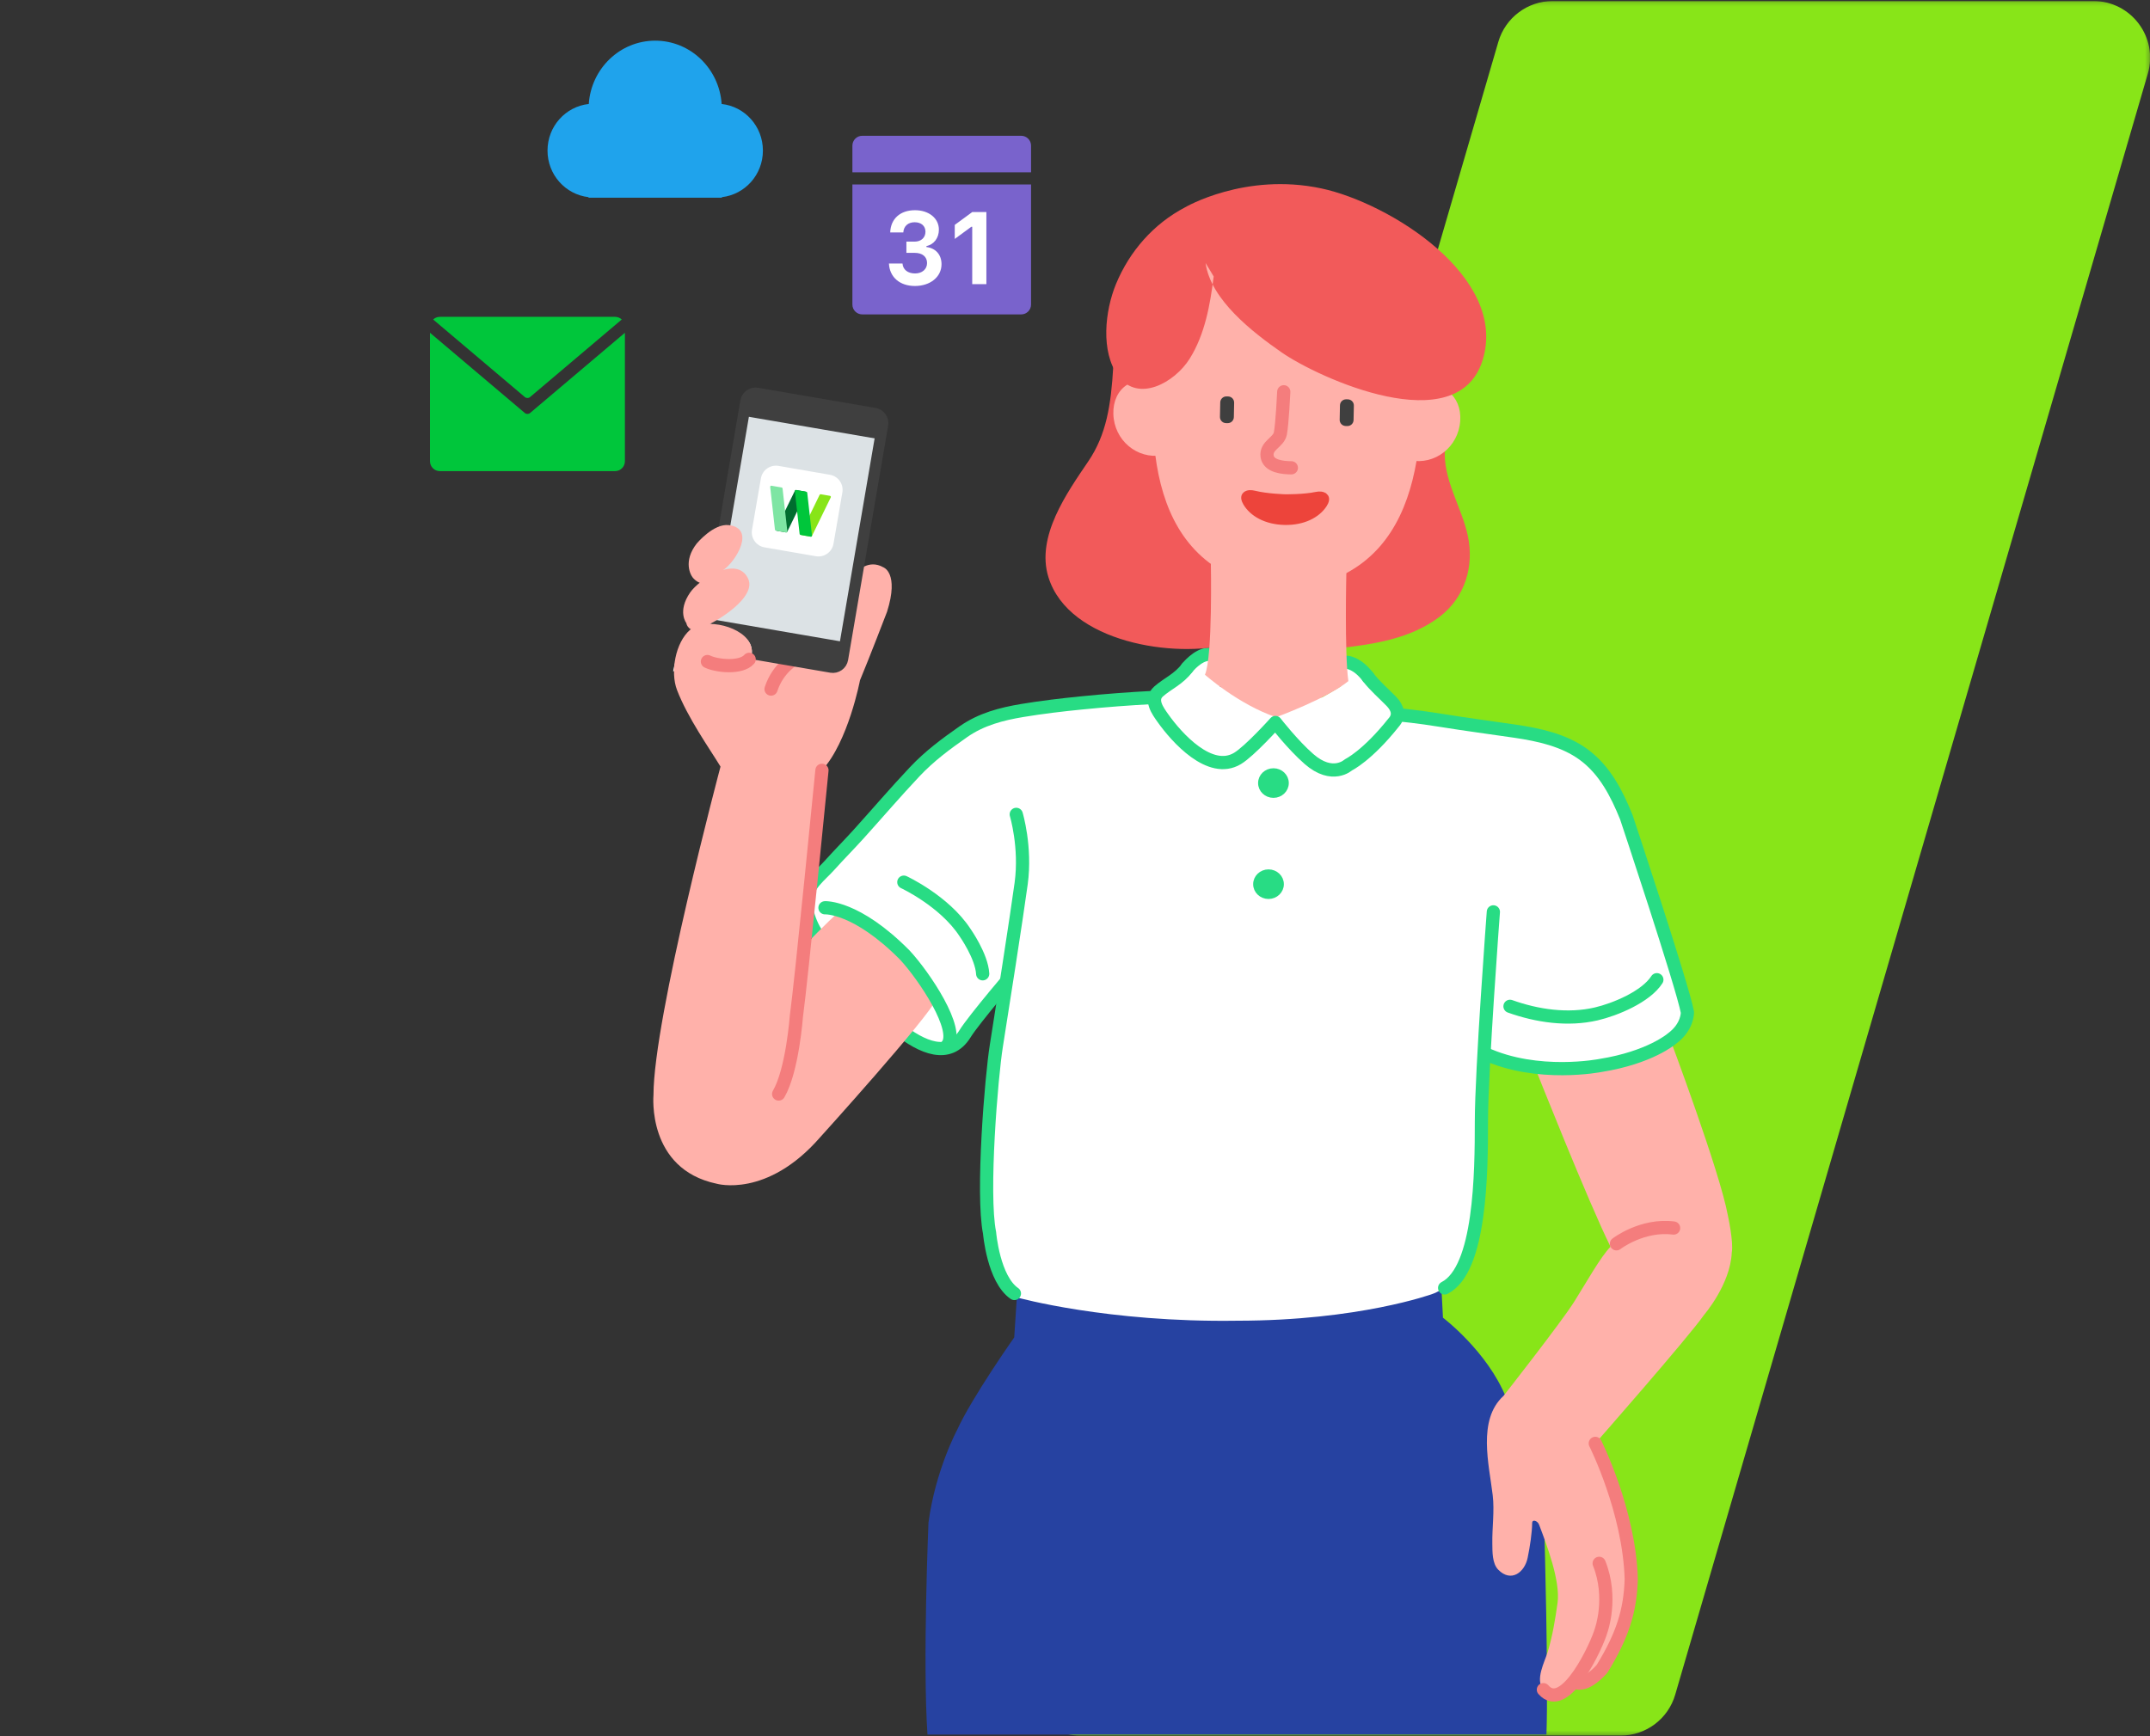
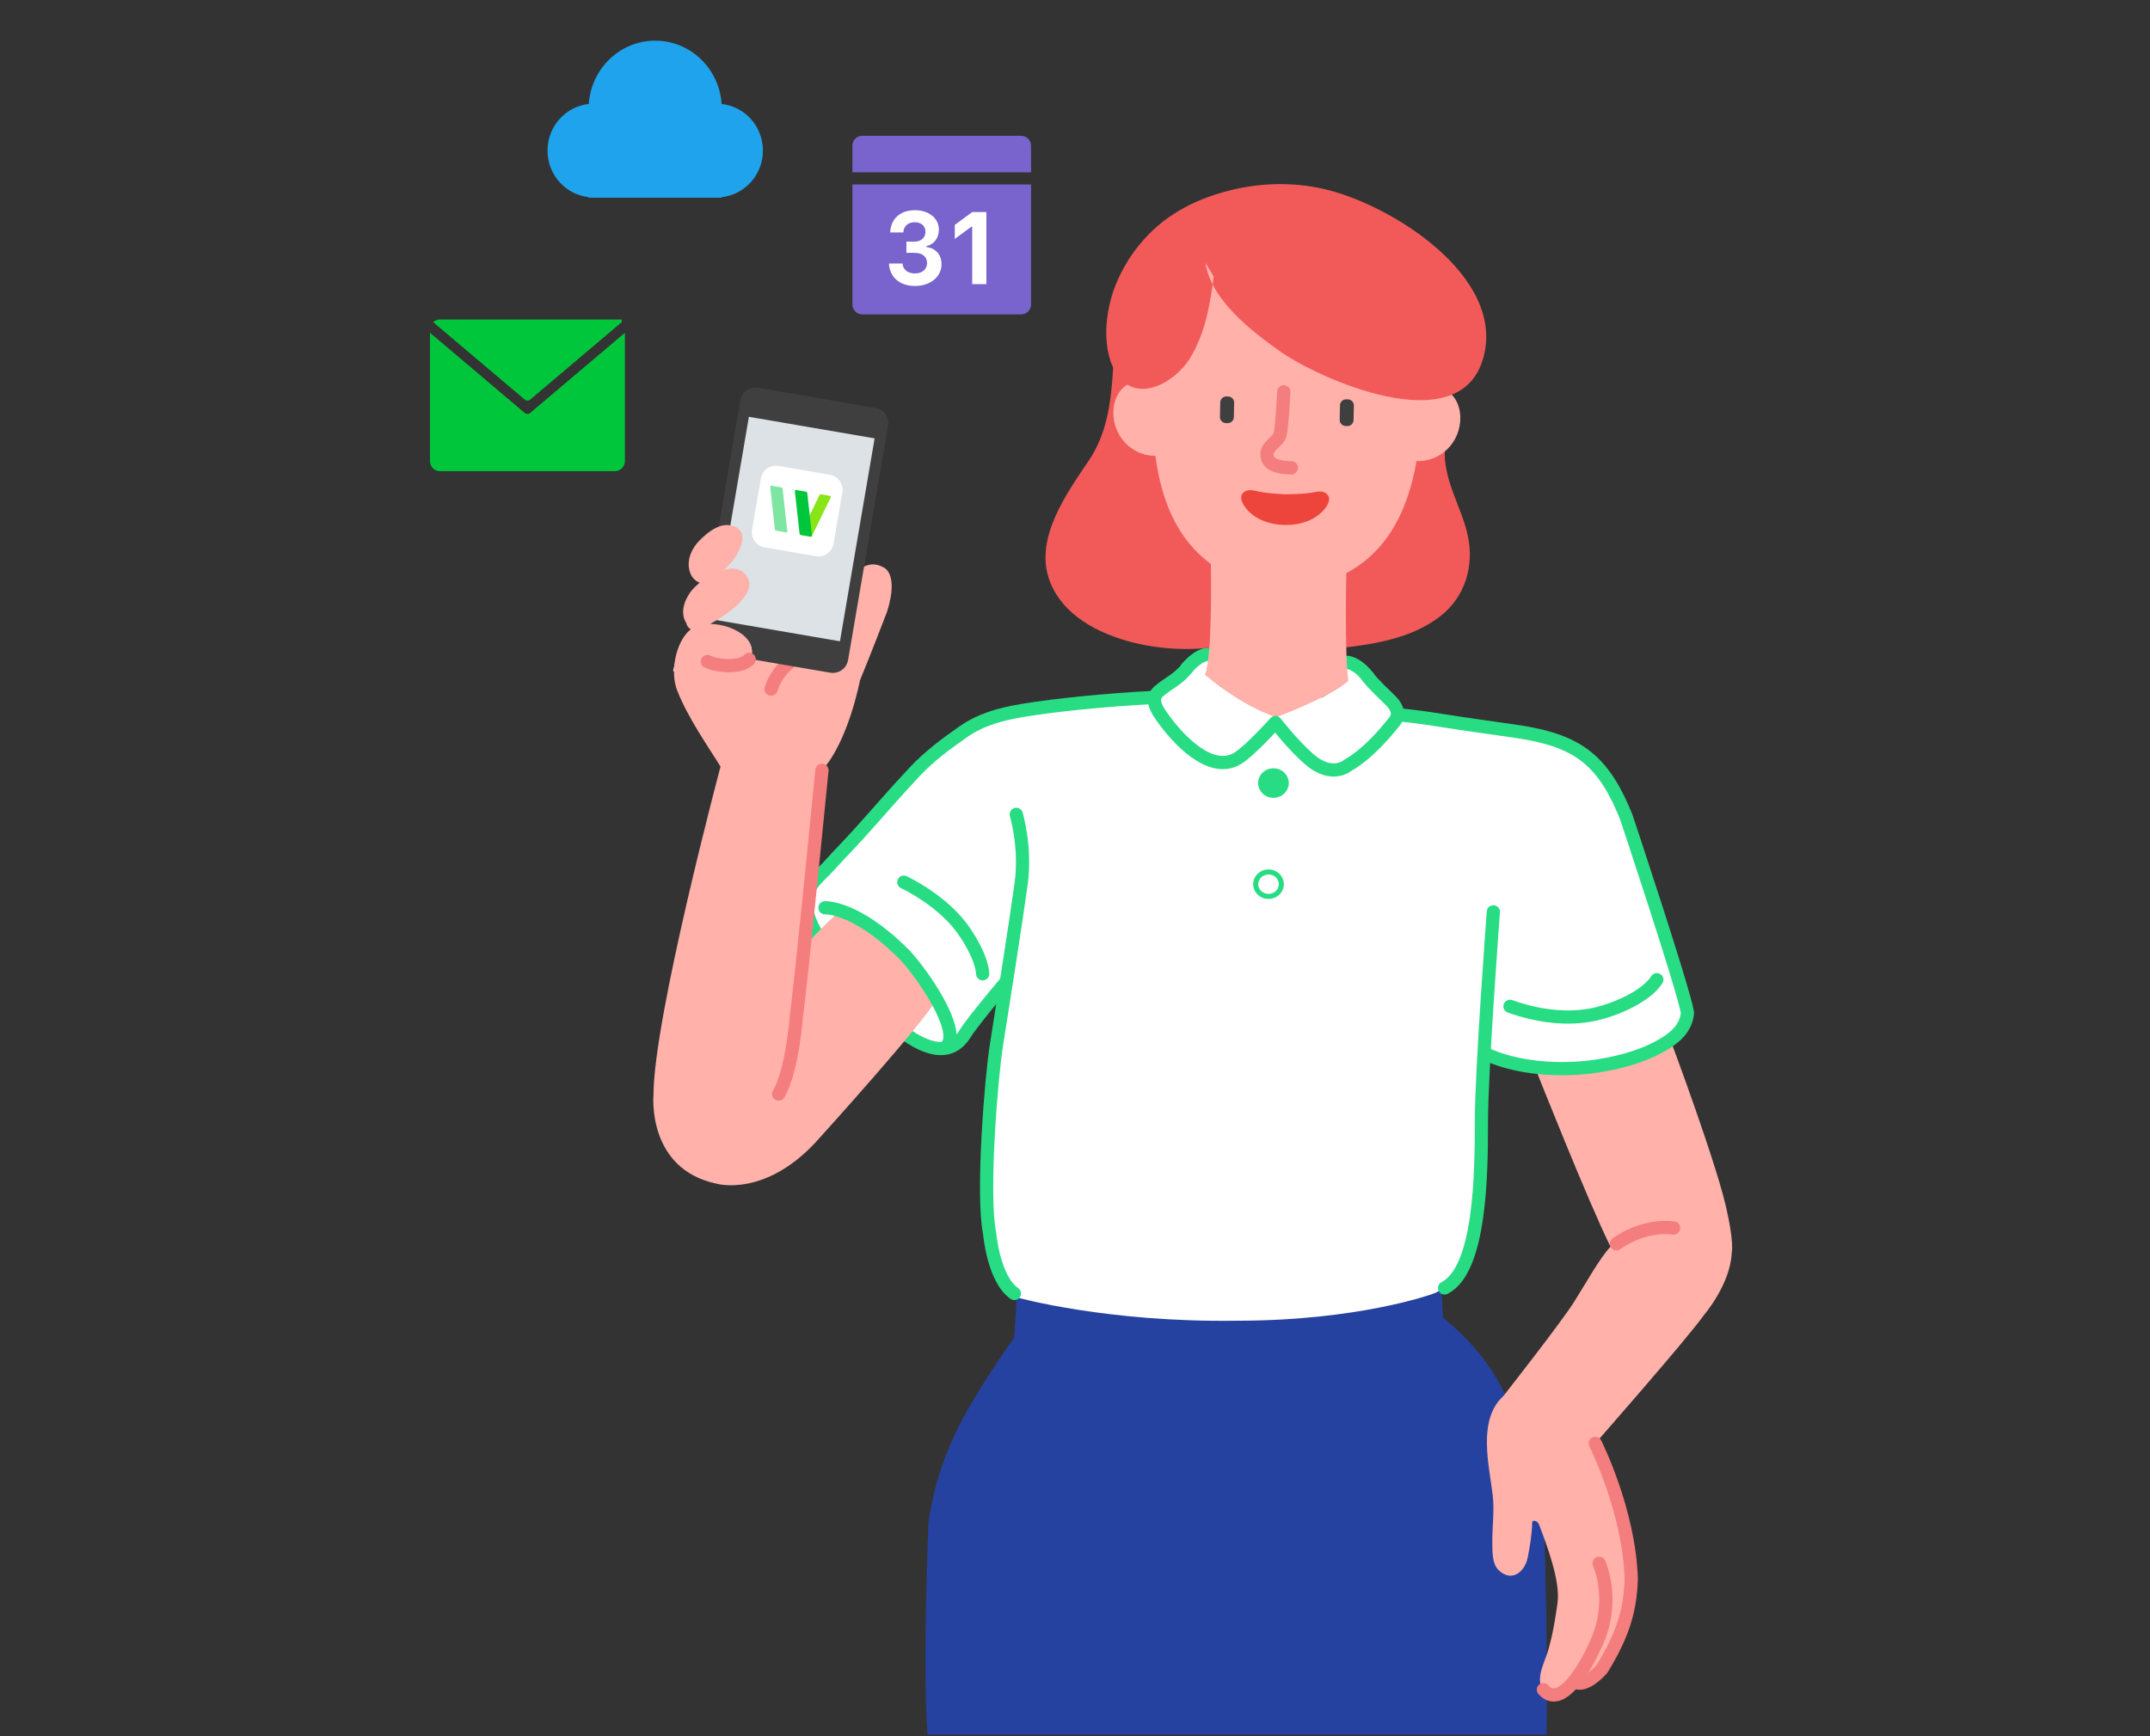
<svg xmlns="http://www.w3.org/2000/svg" xmlns:xlink="http://www.w3.org/1999/xlink" width="520" height="420" viewBox="0 0 520 420">
  <rect x="0" y="0" width="520" height="420" fill="#333333" stroke="none" />
  <defs>
    <path id="prefix__a" d="M0.244 0.151L272.755 0.151 272.755 419.754 0.244 419.754z" />
  </defs>
  <g fill="none" fill-rule="evenodd">
    <g transform="translate(104) translate(143.277 .093)">
      <mask id="prefix__b" fill="#fff">
        <use xlink:href="#prefix__a" />
      </mask>
-       <path fill="#88E518" d="M.795 402.2L115.103 10.056c1.698-5.867 7.076-9.905 13.184-9.905h130.727c9.146 0 15.736 8.77 13.19 17.554L157.896 409.844c-1.702 5.871-7.076 9.91-13.184 9.91H13.985c-9.146 0-15.736-8.774-13.19-17.554" mask="url(#prefix__b)" />
    </g>
    <path fill="#FFB1AA" d="M293.334 262.441l-25.924-3.805s12.685 32.026 18.113 42.965l12.092 2.22-4.281-41.38z" transform="translate(104)" />
    <path fill="#FFB1AA" d="M276.928 406.869c2.579 1.506 6.531-3.148 6.531-3.148 3.855-6.682 6.375-14.06 6.6-21.747-.47-16.47-8.22-32.809-8.22-32.809s22.517-25.632 26.33-31.115c0 0 6.33-7.332 6.676-15.018.476-2.623-.954-9.059-.954-9.059-1.907-10.489-14.057-42.868-14.057-42.868s-11.732 8.72-32.66 6.818l21.641 46.136-19.976 39.478" transform="translate(104)" />
    <path fill="#FFF" d="M221.908 160.232L215.488 158.673 222.86 169.534 225.397 164.936M188.932 170.405l4.439-8.878c-2.537-3.33-5.033-3.25-5.033-3.25l-5.273 7.055" transform="translate(104)" />
    <path fill="#FFF" d="M187.478 161.315s-.634 1.692 2.095 4.05c4.91 4.24 9.85 7.472 15.019 8.343 0 0-6.316 7.984-9.297 9.773-6.635 3.982-14.698-5.05-18.029-9.753-1.234-1.744-3.28-4.468-1.042-6.457 2.145-1.907 4.912-2.996 6.913-5.72 0 0 2.536-3.21 5.201-3.274" transform="translate(104)" />
    <path fill="#FFF" d="M223.204 164.17s-12.684 8.455-18.732 9.419c0 0 4.17 6.569 8.106 10.012 5.72 5.006 9.535 1.43 9.535 1.43s4.53-2.146 10.966-10.25c1.572-1.745.893-3.622-.568-5.12-1.695-1.74-4.146-3.884-5.607-5.835-2.577-3.44-4.995-3.594-4.995-3.594" transform="translate(104)" />
    <path stroke="#28DC84" stroke-linecap="round" stroke-linejoin="round" stroke-width="3.195" d="M183.137 161.55s2.536-3.208 5.201-3.273" transform="translate(104)" />
    <g>
      <path fill="#FFF" d="M5.23 3.744C2.654.304.235.15.235.15" transform="translate(104) translate(221.673 160.082)" />
      <path stroke="#28DC84" stroke-linecap="round" stroke-linejoin="round" stroke-width="3.195" d="M5.23 3.744C2.654.304.235.15.235.15" transform="translate(104) translate(221.673 160.082)" />
    </g>
    <path fill="#FFF" d="M183.065 165.332L155.399 176.589 152.07 219.396 231.501 246.983 264.796 204.176 245.295 178.491 222.86 169.533" transform="translate(104)" />
    <path fill="#2642A1" d="M244.66 312.3l.338 6.465s10.727 8.105 15.257 19.31c0 0 7.866 17.64 9.297 33.612 0 0 .954 33.612.476 47.915h.478-150.184c-1.191-17.402.239-51.253.239-51.253 1.669-12.634 6.913-22.408 6.913-22.408 3.576-7.867 13.826-22.408 13.826-22.408l.716-10.966" transform="translate(104)" />
    <g>
      <path fill="#FFF" d="M.06.081s4.324.393 10.247 1.354c5.913.96 11.855 1.724 17.78 2.602 5.64.836 11.698 2.141 16.45 5.611 5.143 3.757 8.027 9.427 10.348 15.156 0 0 13.588 40.764 14.78 47.2 0 0 .156 3.545-3.815 6.437 0 0-5.244 4.53-17.163 6.436 0 0-15.253 3.038-28.095-2.907" transform="translate(104) translate(234.453 172.861)" />
      <path stroke="#28DC84" stroke-width="3.195" d="M.06.081s4.324.393 10.247 1.354c5.913.96 11.855 1.724 17.78 2.602 5.64.836 11.698 2.141 16.45 5.611 5.143 3.757 8.027 9.427 10.348 15.156 0 0 13.588 40.764 14.78 47.2 0 0 .156 3.545-3.815 6.437 0 0-5.244 4.53-17.163 6.436 0 0-15.253 3.038-28.095-2.907" transform="translate(104) translate(234.453 172.861)" />
    </g>
    <g>
      <path fill="#FFF" d="M51.035 65.735S40.698 77.801 38.45 81.427C30.857 93.68 12.338 70.572 8.978 66.092l-4.44-6.552C1.982 57.347-.333 52.237.055 48.73c.39-3.515 3.402-5.584 5.612-8.047 2.287-2.55 4.815-5.096 7.109-7.637 4.55-5.04 8.86-10.088 13.518-15.03 3.582-3.799 7.48-6.689 11.767-9.688 4.329-3.027 9.182-4.292 14.276-5.14 4.743-.79 9.524-1.354 14.308-1.83C72.477.775 78.327.323 84.181.03" transform="translate(104) translate(90.93 168.683)" />
      <path stroke="#28DC84" stroke-width="3.195" d="M51.035 65.735S40.698 77.801 38.45 81.427C30.857 93.68 12.338 70.572 8.978 66.092l-4.44-6.552C1.982 57.347-.333 52.237.055 48.73c.39-3.515 3.402-5.584 5.612-8.047 2.287-2.55 4.815-5.096 7.109-7.637 4.55-5.04 8.86-10.088 13.518-15.03 3.582-3.799 7.48-6.689 11.767-9.688 4.329-3.027 9.182-4.292 14.276-5.14 4.743-.79 9.524-1.354 14.308-1.83C72.477.775 78.327.323 84.181.03" transform="translate(104) translate(90.93 168.683)" />
    </g>
    <path fill="#FFB1AA" d="M103.22 138.283c.07.1 2.77-3.138 6.433-1.044 0 0 3.87 1.327.887 10.755 0 0-4.39 11.44-6.544 16.577 0 0-2.82 14.872-9.197 21.77 0 0-4.99 50.896-6.182 59.478 0 0-.953 13.111-4.29 18.832L71.21 225.817l1.665-39.002-9.75-26.636 11.89-12.604" transform="translate(104)" />
    <path fill="#F25A5A" d="M165.248 88.755c-.531 9.217-1.658 16.376-6.001 22.798-5.174 7.65-12.736 18.23-9.671 28.08 4.954 15.922 30.84 19.693 43.786 16.137l26.684 1.012c8.453-.96 17.24-2.337 24.116-7.568 6.145-4.675 8.423-12.167 6.852-19.585-1.482-6.998-6.155-13.785-5.525-21.185" transform="translate(104)" />
    <path stroke="#28DC84" stroke-linecap="round" stroke-linejoin="round" stroke-width="3.195" d="M261.208 243.435c6.587 2.35 13.994 3.432 20.855 1.839 4.583-1.064 12.01-4.147 14.664-8.275" transform="translate(104)" />
    <path fill="#FFF" d="M143.268 197.001s2.38 7.888 1.192 16.687c-1.062 7.853-5.305 31.893-6.497 39.283-1.192 7.39-4.53 35.757-2.622 45.293 0 0 .066 11.573 6.74 15.625 0 0 21.73 6.072 53.121 5.602 29.49-.006 47.174-6.447 47.174-6.447 11.204-3.814 11.919-29.322 11.919-41.718 0-12.396 2.89-50.741 2.89-50.741" transform="translate(104)" />
    <path stroke="#28DC84" stroke-linecap="round" stroke-linejoin="round" stroke-width="3.195" d="M114.601 213.399s9.774 4.53 14.78 12.158c0 0 4.053 5.72 4.291 10.012" transform="translate(104)" />
    <path fill="#28DC84" d="M207.095 189.427c0 1.638-1.388 2.966-3.1 2.966-1.71 0-3.098-1.328-3.098-2.966 0-1.638 1.387-2.966 3.099-2.966 1.711 0 3.099 1.328 3.099 2.966" transform="translate(104)" />
    <path stroke="#28DC84" stroke-width="1.229" d="M207.095 189.427c0 1.638-1.388 2.966-3.1 2.966-1.71 0-3.098-1.328-3.098-2.966 0-1.638 1.387-2.966 3.099-2.966 1.711 0 3.099 1.328 3.099 2.966z" transform="translate(104)" />
-     <path fill="#28DC84" d="M205.903 213.89c0 1.638-1.388 2.965-3.1 2.965-1.71 0-3.098-1.327-3.098-2.965s1.387-2.966 3.099-2.966c1.711 0 3.099 1.328 3.099 2.966" transform="translate(104)" />
    <path stroke="#28DC84" stroke-width="1.229" d="M205.903 213.89c0 1.638-1.388 2.965-3.1 2.965-1.71 0-3.098-1.327-3.098-2.965s1.387-2.966 3.099-2.966c1.711 0 3.099 1.328 3.099 2.966z" transform="translate(104)" />
    <path fill="#FFB1AA" d="M222.113 164.768c-.954-6.913-.477-26.46-.477-26.46l-32.778-2.027s.47 22.55-1.43 26.938c0 0 8.083 7.186 17.2 10.28 0 0 12.366-4.52 17.485-8.73" transform="translate(104)" />
    <path fill="#FFB1AA" d="M238.522 73.94c1.99 21.608 5.01 56.37-20.269 66.255-3.76 1.47-7.814 2.327-11.862 2.246-4.049-.081-8.065-1.1-11.764-2.72-24.862-10.89-20.45-45.503-17.596-67.015l12.297-10.746" transform="translate(104)" />
    <path fill="#ED443B" d="M216.645 119.753c-.605-.526-1.525-.565-2.339-.393-3.016.64-7.464.58-7.464.58s-4.447-.12-7.436-.879c-.806-.204-1.727-.202-2.352.3-.831.667-.445 1.755.001 2.506 1.598 2.69 5.034 4.66 9.653 4.754 4.618.092 8.13-1.74 9.835-4.364.476-.732.905-1.804.102-2.504" transform="translate(104)" />
    <path stroke="#ED443B" stroke-width=".737" d="M216.645 119.753c-.605-.526-1.525-.565-2.339-.393-3.016.64-7.464.58-7.464.58s-4.447-.12-7.436-.879c-.806-.204-1.727-.202-2.352.3-.831.667-.445 1.755.001 2.506 1.598 2.69 5.034 4.66 9.653 4.754 4.618.092 8.13-1.74 9.835-4.364.476-.732.905-1.804.102-2.504z" transform="translate(104)" />
    <path stroke="#F47D7D" stroke-linecap="round" stroke-linejoin="round" stroke-width="3.195" d="M206.491 94.771s-.365 7.83-.829 10.117c-.435 2.15-3.561 2.842-3.2 5.479.347 2.514 3.956 2.776 5.743 2.797h.122" transform="translate(104)" />
    <path fill="#3F3F3F" d="M192.916 102.114l-.403-.008c-.679-.014-1.218-.575-1.204-1.253l.07-3.502c.014-.678.575-1.217 1.253-1.204l.403.009c.679.013 1.218.574 1.204 1.253l-.07 3.501c-.014.679-.574 1.218-1.253 1.204" transform="translate(104)" />
    <path stroke="#3F3F3F" stroke-width=".5" d="M192.916 102.114l-.403-.008c-.679-.014-1.218-.575-1.204-1.253l.07-3.502c.014-.678.575-1.217 1.253-1.204l.403.009c.679.013 1.218.574 1.204 1.253l-.07 3.501c-.014.679-.574 1.218-1.253 1.204z" transform="translate(104)" />
    <path fill="#3F3F3F" d="M221.872 102.814l-.404-.008c-.678-.014-1.217-.575-1.203-1.253l.07-3.502c.014-.678.575-1.217 1.253-1.204l.403.008c.678.014 1.217.575 1.204 1.253l-.07 3.502c-.014.678-.575 1.218-1.253 1.204" transform="translate(104)" />
    <path stroke="#3F3F3F" stroke-width=".5" d="M221.872 102.814l-.404-.008c-.678-.014-1.217-.575-1.203-1.253l.07-3.502c.014-.678.575-1.217 1.253-1.204l.403.008c.678.014 1.217.575 1.204 1.253l-.07 3.502c-.014.678-.575 1.218-1.253 1.204z" transform="translate(104)" />
    <path fill="#FFB1AA" d="M176.471 92.872c-6.357-2.684-11.365 1.109-11.196 7.256.175 6.388 5.736 10.997 11.72 10.012M238.273 94.111c6.46-2.426 11.312 1.563 10.897 7.7-.432 6.375-6.173 10.757-12.113 9.533M282.777 378.183c3.343 8.4.478 16.231.478 16.231-.866 3.252-8.67 20.411-13.97 14.327-2.082-2.39.33-6.74 1.064-9.197 1.16-3.875 1.818-7.879 2.372-11.878.667-5.275-2.575-13.824-4.49-18.867-.345-.907-1.646-1.353-1.659-.382-.032 2.39-.525 5.673-1.09 8.415-.74 3.593-4.036 6.032-7.113 2.893-1.5-1.53-1.403-4.41-1.434-6.306-.066-3.904.553-7.838.092-11.73-.868-7.342-3.745-18.226 2.612-24.012 0 0 13.938-17.765 17.064-22.726 2.917-4.63 6.437-10.966 8.82-13.35 0 0 7.629-6.198 15.257-4.529l-.55 14.36-24.494 33.77 8.561 19.739" transform="translate(104)" />
    <path stroke="#F47D7D" stroke-linecap="round" stroke-linejoin="round" stroke-width="3.195" d="M88.337 159.278s-4.137 2.148-5.85 7.417" transform="translate(104)" />
    <path fill="#DCE2E5" d="M98.207 161.603l-30.725-5.276c-.649-.111-1.085-.727-.973-1.376l10.088-59.038c.111-.648.728-1.084 1.376-.973l30.726 5.276c.65.111 1.085.728.973 1.376L99.584 160.63c-.112.649-.728 1.084-1.377.973" transform="translate(104)" />
    <path stroke="#3F3F3F" stroke-linecap="round" stroke-linejoin="round" stroke-width="2.703" d="M97.033 161.401l-28.377-4.872c-1.297-.223-2.168-1.455-1.946-2.753l9.685-56.688c.223-1.298 1.455-2.169 2.753-1.946l28.376 4.872c1.298.223 2.17 1.455 1.946 2.753l-9.684 56.688c-.223 1.298-1.456 2.169-2.753 1.946z" transform="translate(104)" />
    <path fill="#3F3F3F" d="M66.91 152.611c-.333 1.941.97 3.785 2.911 4.118l26.047 4.472c1.94.333 3.784-.97 4.118-2.91l.502-2.93-33.075-5.678-.503 2.928zM109.27 103.932c.334-1.94-.97-3.785-2.91-4.118l-26.047-4.472c-1.941-.333-3.785.97-4.118 2.91l-.402 2.344 33.075 5.678.403-2.342z" transform="translate(104)" />
    <path fill="#FFF" d="M96.729 114.852L84.3 112.703c-2.009-.347-3.92 1-4.266 3.01l-2.149 12.427c-.347 2.009 1 3.919 3.008 4.266l12.429 2.149c2.009.347 3.918-1 4.266-3.009l2.148-12.428c.348-2.009-.999-3.919-3.008-4.266" transform="translate(104)" />
-     <path fill="#006D2F" d="M83.898 128.413l2.22.384c.115.02.23-.04.281-.144l4.562-9.363c.077-.158-.019-.345-.191-.375l-2.22-.383c-.116-.02-.23.038-.281.144l-4.563 9.362c-.077.158.02.345.192.375" transform="translate(104)" />
    <path fill="#88E518" d="M89.864 129.444l2.22.384c.115.02.23-.039.281-.144l4.562-9.363c.077-.157-.019-.344-.191-.374l-2.22-.384c-.116-.02-.23.039-.282.144l-4.562 9.363c-.077.157.02.344.192.374" transform="translate(104)" />
    <path fill="#7EE5A3" d="M86.118 128.796l-2.47-.426c-.115-.02-.203-.114-.216-.23l-1.154-10.351c-.02-.175.133-.319.306-.289l2.469.427c.115.02.204.114.217.23l1.154 10.35c.02.175-.134.32-.306.29" transform="translate(104)" />
    <path fill="#00C63B" d="M92.084 129.828l-2.47-.427c-.115-.02-.203-.114-.216-.23l-1.154-10.35c-.02-.175.133-.32.306-.29l2.469.427c.115.02.203.114.216.23l1.155 10.351c.02.174-.134.319-.306.289" transform="translate(104)" />
    <path fill="#FFF" d="M67.099 160.033c3.007 1.47 12.383 2.075 10.517-3.804-1.048-3.303-7.295-4.734-10.191-5.394-5.068-.515-7.931 7.656-8.624 11.576" transform="translate(104)" />
    <path fill="#FFB1AA" d="M70.966 137.872c3.005-2.064 7.878-10.02 1.32-10.839-3.697-.461-7.765 4.435-7.765 4.435-3.353 4.274-1.576 7.764-.697 8.55 0 0 1.442 1.611 3.345 1.136" transform="translate(104)" />
    <path fill="#FFB1AA" d="M64.552 152.57c-2.357-.043-2.557-1.852-2.557-1.852s-2.24-2.797.927-7.395c2.247-3.261 11.333-9.105 14.02-3.346 1.88 4.03-5.493 9.025-9.295 11" transform="translate(104)" />
    <path fill="#FFB1AA" d="M90.524 228.842s5.558-5.827 8.592-8.44c0 0 7.983 3.018 15.724 10.637 0 0 6.575 7.145 7.764 10.474-2.145 4.768-28.265 33.628-28.265 33.628-12.873 14.78-25.03 11.204-25.03 11.204-16.926-3.576-15.257-21.455-15.257-21.455 0-18.594 16.203-79.411 16.203-79.411 0-.027-.008-.06-.022-.083-2.668-4.368-7.916-11.768-10.49-18.478-1.665-4.344-.425-11.509 3.208-14.599 3.594-3.057 13.186-.747 14.665 3.91 1.866 5.879-7.51 5.275-10.517 3.804" transform="translate(104)" />
    <path stroke="#F47D7D" stroke-linecap="round" stroke-linejoin="round" stroke-width="3.195" d="M77.193 159.498c-1.98 2.256-7.835 1.64-10.094.535" transform="translate(104)" />
    <path stroke="#28DC84" stroke-linecap="round" stroke-linejoin="round" stroke-width="3.195" d="M95.53 219.597s7.548-.438 19.31 11.442c4.647 5.006 13.448 18.085 10.237 21.89M245.398 311.563c8.72-4.436 8.897-27.84 8.897-40.237 0-12.396 2.89-50.74 2.89-50.74M141.793 197.001s2.381 7.888 1.192 16.687c-1.061 7.853-4.813 31.893-6.005 39.283-1.192 7.39-3.546 35.757-1.64 45.293 0 0 .93 11.154 6.004 14.642M204.472 174.78s-6.197 6.912-9.177 8.701c-6.635 3.982-14.698-5.05-18.028-9.753-1.235-1.744-3.281-4.467-1.043-6.457 2.145-1.907 4.912-2.996 6.913-5.72M204.472 174.78s4.17 5.378 8.105 8.82c5.722 5.007 9.536 1.431 9.536 1.431s4.53-2.146 10.966-10.25c1.572-1.745.893-3.622-.568-5.12-1.695-1.74-4.146-3.884-5.608-5.835" transform="translate(104)" />
    <path stroke="#F47D7D" stroke-linecap="round" stroke-linejoin="round" stroke-width="3.195" d="M94.799 186.341s-4.99 50.896-6.182 59.478c0 0-.953 13.111-4.29 18.832M286.954 300.886s6.222-4.797 13.826-3.814M282.777 378.183c3.343 8.4.478 16.231.478 16.231-.866 3.252-8.67 20.411-13.97 14.327" transform="translate(104)" />
    <path stroke="#F47D7D" stroke-linecap="round" stroke-linejoin="round" stroke-width="3.195" d="M276.928 406.869c2.579 1.506 6.531-3.148 6.531-3.148 4.96-8.065 6.851-14.06 7.077-21.747-.471-16.47-8.697-32.809-8.697-32.809" transform="translate(104)" />
    <path fill="#F25A5A" d="M189.541 66.877c-.841 6.793-2.117 14.03-5.82 19.916-3.637 5.777-12.456 10.701-17.262 4.162-4.344-5.91-3.184-15.855-.54-22.255 3.284-7.945 9.104-14.559 16.685-18.533 0 0 14.477-8.531 32.996-4.584 16.427 3.502 45.247 21.418 38.985 41.553-6.117 19.669-39.777 4.265-48.651-1.915-6.894-4.801-17.126-12.67-18.354-21.602" transform="translate(104)" />
    <path fill="#1FA3EC" d="M80.516 36.425c0-5.88-4.378-10.662-9.98-11.273-.577-8.555-7.54-15.316-16.066-15.316-8.527 0-15.49 6.761-16.067 15.316-5.6.61-9.98 5.394-9.98 11.273 0 5.86 4.35 10.63 9.923 11.268v.127h32.247v-.127c5.574-.638 9.923-5.408 9.923-11.268" transform="translate(104)" />
    <path fill="#7963CC" d="M142.988 32.846h-38.443c-1.317 0-2.384 1.067-2.384 2.383v6.455h43.211V35.23c0-1.316-1.067-2.383-2.384-2.383M102.16 73.673c0 1.316 1.068 2.384 2.385 2.384h38.443c1.317 0 2.384-1.068 2.384-2.384V44.63h-43.211v29.043z" transform="translate(104)" />
    <path fill="#FFF" d="M115.223 58.451h1.999c1.554 0 2.611-.966 2.611-2.392 0-1.402-1.021-2.296-2.622-2.296-1.59 0-2.646.954-2.737 2.465h-3.167c.112-3.3 2.418-5.378 5.995-5.378 3.361 0 5.779 1.958 5.779 4.7 0 2.02-1.192 3.59-3.02 3.99v.217c2.247.265 3.656 1.86 3.656 4.157 0 3.057-2.703 5.268-6.44 5.268-3.654 0-6.13-2.15-6.277-5.438h3.28c.103 1.475 1.272 2.405 3.033 2.405 1.715 0 2.906-1.027 2.906-2.513 0-1.523-1.125-2.466-2.962-2.466h-2.034v-2.719zM131.142 54.85L130.936 54.85 126.918 57.799 126.918 54.403 131.153 51.297 134.569 51.297 134.569 68.735 131.142 68.735z" transform="translate(104)" />
-     <path fill="#00C63B" d="M46.377 77.287c-.426-.396-.994-.64-1.621-.64H2.384c-.627 0-1.196.244-1.62.64l22.17 18.76c.367.31.904.31 1.27 0l22.173-18.76z" transform="translate(104)" />
+     <path fill="#00C63B" d="M46.377 77.287H2.384c-.627 0-1.196.244-1.62.64l22.17 18.76c.367.31.904.31 1.27 0l22.173-18.76z" transform="translate(104)" />
    <path fill="#00C63B" d="M0 80.5v31.082c0 1.317 1.067 2.384 2.384 2.384h42.372c1.316 0 2.383-1.067 2.383-2.384V80.501L24.205 99.907c-.367.31-.904.31-1.27 0L0 80.501z" transform="translate(104)" />
  </g>
</svg>